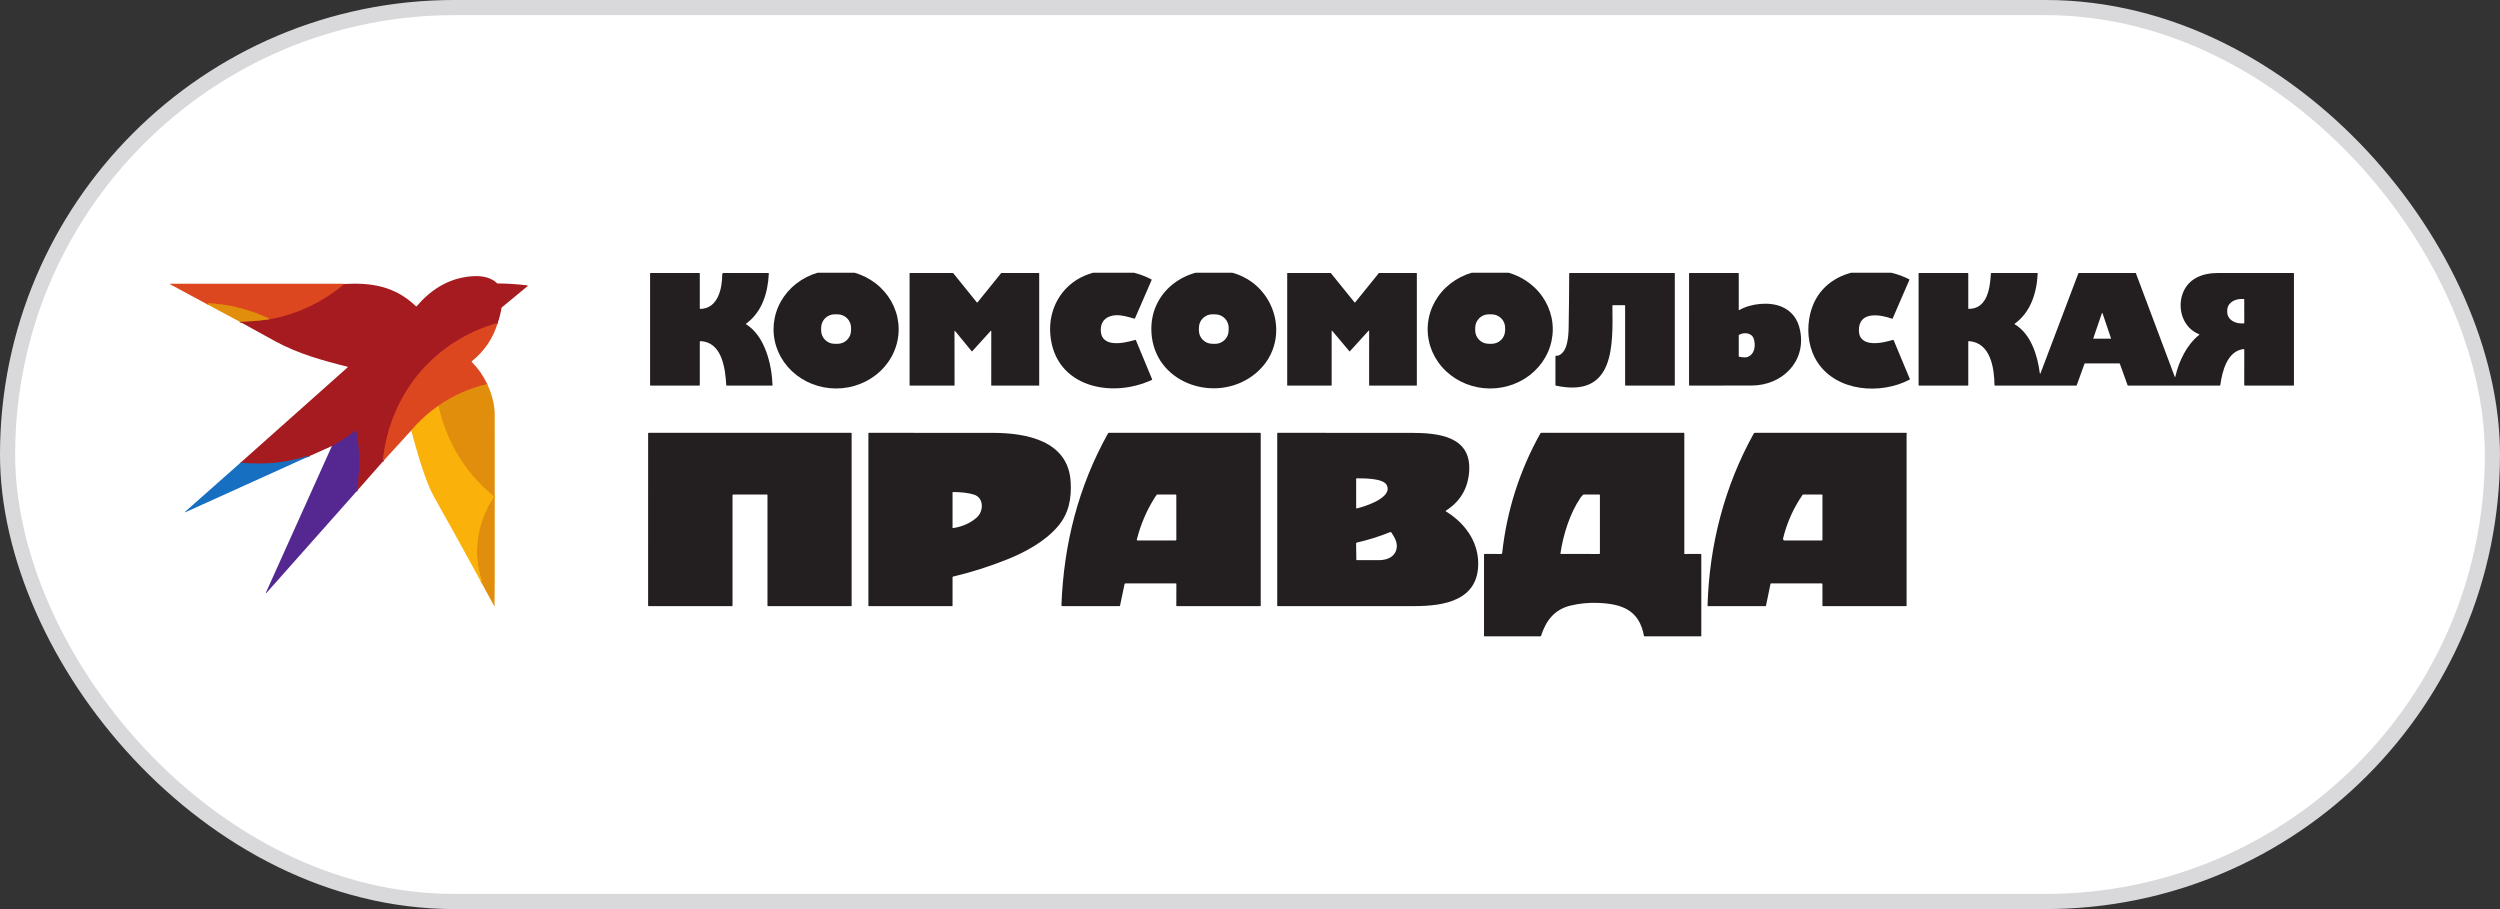
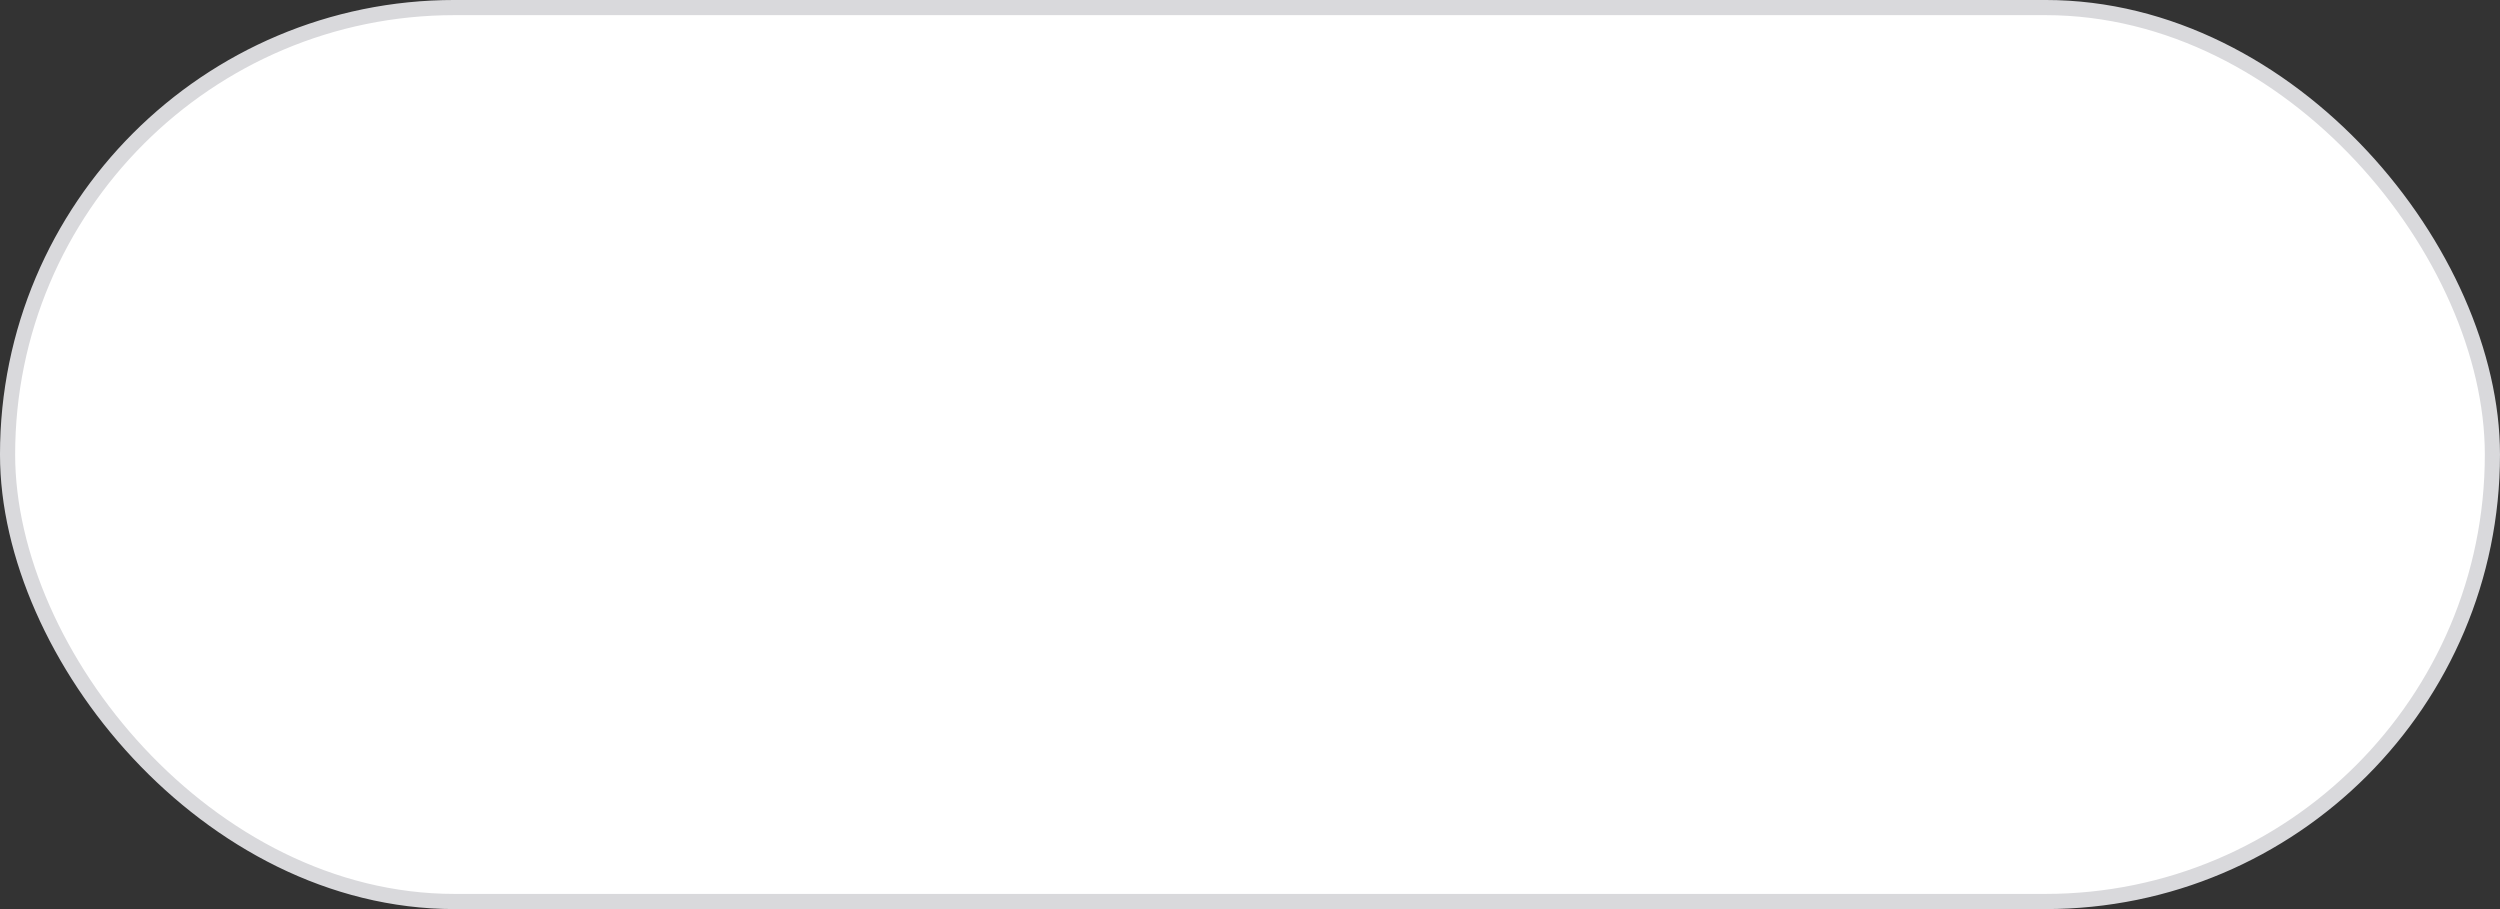
<svg xmlns="http://www.w3.org/2000/svg" width="110" height="40" viewBox="0 0 110 40" fill="none">
  <rect x="0" y="0" width="110" height="40" fill="#333333" stroke="none" />
  <rect x="0.333" y="0.333" width="109.333" height="39.333" rx="19.667" fill="white" />
  <g clip-path="url(#clip0_886_36202)">
    <path d="M21.899 14.209C19.072 15.008 17.123 17.377 16.845 20.308" stroke="#C23120" stroke-width="0.088" />
    <path d="M15.694 21.615L15.69 21.581C15.688 21.57 15.688 21.56 15.69 21.549C15.845 20.681 15.84 19.815 15.675 18.951C15.675 18.948 15.674 18.946 15.672 18.944C15.671 18.943 15.668 18.941 15.666 18.94C15.664 18.939 15.662 18.939 15.659 18.94C15.657 18.94 15.655 18.941 15.653 18.942C15.319 19.198 14.969 19.426 14.603 19.626" stroke="#7D2159" stroke-width="0.088" />
    <path d="M13.615 20.068L13.58 20.063C13.565 20.061 13.55 20.063 13.536 20.067C12.588 20.366 11.618 20.464 10.627 20.361C10.62 20.36 10.614 20.357 10.61 20.352C10.607 20.349 10.605 20.345 10.603 20.341" stroke="#5F4571" stroke-width="0.088" />
    <path d="M10.549 14.156C10.973 14.146 11.394 14.112 11.814 14.055" stroke="#C45517" stroke-width="0.088" />
    <path d="M11.814 14.055C13.037 13.835 14.127 13.332 15.084 12.546C15.094 12.538 15.101 12.527 15.105 12.514L15.11 12.496" stroke="#C23120" stroke-width="0.088" />
    <path d="M11.814 14.055C11.832 14.028 11.822 14.006 11.781 13.988C10.927 13.604 10.06 13.389 9.18 13.341C9.164 13.34 9.152 13.347 9.145 13.361L9.13 13.396" stroke="#E06B17" stroke-width="0.088" />
    <path d="M21.438 16.901C20.657 17.082 19.941 17.4 19.29 17.854" stroke="#E06B17" stroke-width="0.088" />
    <path d="M19.29 17.854C18.841 18.168 18.442 18.53 18.093 18.941" stroke="#EC7D16" stroke-width="0.088" />
    <path d="M21.166 25.605C21.197 25.589 21.207 25.567 21.196 25.538C20.769 24.304 21.02 22.933 21.726 21.87C21.734 21.857 21.732 21.846 21.721 21.837C20.457 20.791 19.647 19.463 19.29 17.854" stroke="#EEA00C" stroke-width="0.088" />
    <path d="M39.541 14.483C39.542 14.825 39.471 15.164 39.334 15.48C39.196 15.797 38.994 16.084 38.739 16.327C38.483 16.569 38.18 16.762 37.846 16.893C37.513 17.024 37.155 17.093 36.794 17.093C36.063 17.094 35.363 16.821 34.846 16.333C34.329 15.846 34.038 15.184 34.036 14.493C34.036 14.15 34.106 13.812 34.244 13.495C34.382 13.179 34.584 12.891 34.839 12.649C35.095 12.407 35.398 12.214 35.731 12.083C36.065 11.951 36.423 11.883 36.784 11.883C37.514 11.881 38.215 12.155 38.732 12.642C39.249 13.13 39.54 13.792 39.541 14.483ZM37.446 14.424C37.446 14.267 37.385 14.117 37.274 14.006C37.164 13.894 37.014 13.832 36.857 13.831L36.724 13.831C36.646 13.83 36.569 13.845 36.498 13.875C36.426 13.904 36.36 13.947 36.305 14.002C36.25 14.057 36.206 14.122 36.176 14.194C36.147 14.265 36.131 14.342 36.131 14.42L36.13 14.534C36.13 14.691 36.191 14.841 36.302 14.953C36.413 15.064 36.563 15.127 36.719 15.127L36.852 15.128C36.93 15.128 37.007 15.113 37.079 15.083C37.15 15.054 37.216 15.011 37.271 14.956C37.326 14.901 37.37 14.836 37.4 14.765C37.43 14.693 37.445 14.616 37.446 14.539L37.446 14.424Z" fill="#231F20" />
-     <path d="M48.437 14.444C48.378 15.349 49.458 15.102 49.946 14.956C49.963 14.951 49.975 14.957 49.982 14.974L50.694 16.69C50.696 16.694 50.696 16.699 50.695 16.704C50.693 16.708 50.69 16.712 50.685 16.714C48.912 17.542 46.413 17.045 46.214 14.721C46.119 13.616 46.686 12.578 47.716 12.134C48.634 11.737 49.781 11.829 50.662 12.294C50.667 12.296 50.67 12.3 50.672 12.305C50.674 12.31 50.674 12.316 50.672 12.32L49.942 14.001C49.935 14.018 49.923 14.024 49.906 14.019C49.633 13.943 49.367 13.853 49.081 13.871C48.733 13.892 48.46 14.081 48.437 14.444Z" fill="#231F20" />
+     <path d="M48.437 14.444C48.378 15.349 49.458 15.102 49.946 14.956C49.963 14.951 49.975 14.957 49.982 14.974L50.694 16.69C50.696 16.694 50.696 16.699 50.695 16.704C50.693 16.708 50.69 16.712 50.685 16.714C48.912 17.542 46.413 17.045 46.214 14.721C46.119 13.616 46.686 12.578 47.716 12.134C48.634 11.737 49.781 11.829 50.662 12.294C50.667 12.296 50.67 12.3 50.672 12.305C50.674 12.31 50.674 12.316 50.672 12.32L49.942 14.001C49.935 14.018 49.923 14.024 49.906 14.019C49.633 13.943 49.367 13.853 49.081 13.871Z" fill="#231F20" />
    <path d="M53.887 11.928C56.26 12.288 57.022 15.329 54.952 16.643C53.293 17.696 50.803 16.804 50.665 14.654C50.549 12.838 52.185 11.668 53.887 11.928ZM54.062 14.433C54.064 14.276 54.005 14.125 53.896 14.012C53.787 13.899 53.638 13.834 53.481 13.832L53.354 13.829C53.197 13.827 53.046 13.886 52.933 13.995C52.82 14.104 52.755 14.253 52.753 14.41L52.751 14.526C52.748 14.682 52.808 14.834 52.916 14.946C53.025 15.059 53.174 15.124 53.331 15.127L53.459 15.129C53.615 15.132 53.767 15.072 53.879 14.963C53.992 14.854 54.057 14.705 54.059 14.549L54.062 14.433Z" fill="#231F20" />
-     <path d="M68.322 14.488C68.322 14.83 68.251 15.169 68.112 15.485C67.974 15.801 67.771 16.088 67.516 16.33C67.26 16.572 66.957 16.764 66.623 16.894C66.289 17.025 65.931 17.093 65.569 17.093C64.839 17.093 64.139 16.818 63.623 16.33C63.107 15.841 62.817 15.179 62.817 14.488C62.817 13.797 63.107 13.134 63.623 12.646C64.139 12.158 64.839 11.883 65.569 11.883C66.299 11.883 66.999 12.158 67.516 12.646C68.032 13.134 68.322 13.797 68.322 14.488ZM66.226 14.43C66.228 14.274 66.168 14.123 66.058 14.01C65.948 13.898 65.799 13.834 65.642 13.832L65.508 13.83C65.431 13.829 65.354 13.844 65.282 13.873C65.21 13.902 65.144 13.944 65.088 13.998C65.033 14.053 64.989 14.117 64.958 14.189C64.927 14.26 64.911 14.337 64.91 14.414L64.909 14.528C64.907 14.684 64.967 14.836 65.077 14.948C65.186 15.06 65.336 15.124 65.493 15.126L65.626 15.128C65.704 15.129 65.781 15.114 65.853 15.085C65.925 15.057 65.991 15.014 66.046 14.96C66.102 14.905 66.146 14.841 66.177 14.77C66.207 14.698 66.224 14.621 66.225 14.544L66.226 14.43Z" fill="#231F20" />
    <path d="M81.791 14.527C81.792 15.336 82.847 15.091 83.285 14.956C83.303 14.95 83.316 14.956 83.323 14.973L84.031 16.671C84.038 16.686 84.033 16.698 84.019 16.706C82.735 17.374 80.837 17.231 79.985 15.963C79.609 15.403 79.498 14.694 79.604 14.031C79.948 11.884 82.34 11.454 84.001 12.287C84.007 12.29 84.011 12.295 84.013 12.3C84.015 12.306 84.015 12.313 84.012 12.318L83.277 14.014C83.275 14.018 83.271 14.022 83.266 14.024C83.262 14.026 83.257 14.026 83.252 14.024C82.752 13.842 81.791 13.669 81.791 14.527Z" fill="#231F20" />
    <path d="M32.825 14.264C33.663 14.793 33.955 16.018 33.992 16.95C33.992 16.952 33.991 16.954 33.99 16.956C33.99 16.959 33.988 16.96 33.987 16.962C33.985 16.964 33.983 16.965 33.981 16.966C33.979 16.967 33.977 16.967 33.975 16.967H31.978C31.972 16.967 31.966 16.965 31.962 16.961C31.958 16.957 31.955 16.951 31.955 16.945C31.913 16.231 31.78 15.047 30.814 15.011C30.799 15.011 30.791 15.018 30.791 15.033V16.945C30.791 16.951 30.789 16.956 30.785 16.961C30.781 16.965 30.775 16.967 30.769 16.967H28.626C28.62 16.967 28.615 16.965 28.611 16.961C28.607 16.956 28.604 16.951 28.604 16.945V12.033C28.604 12.027 28.607 12.021 28.611 12.017C28.615 12.013 28.62 12.011 28.626 12.011H30.769C30.775 12.011 30.781 12.013 30.785 12.017C30.789 12.021 30.791 12.027 30.791 12.033V13.571C30.791 13.585 30.798 13.592 30.813 13.592C31.591 13.581 31.777 12.692 31.778 12.079C31.778 12.034 31.801 12.011 31.847 12.011H33.803C33.821 12.011 33.829 12.02 33.828 12.038C33.787 12.881 33.538 13.724 32.825 14.243C32.815 14.251 32.815 14.258 32.825 14.264Z" fill="#231F20" />
    <path d="M41.987 16.967H40.036C40.032 16.967 40.029 16.965 40.026 16.963C40.023 16.96 40.022 16.957 40.022 16.953L40.022 12.025C40.022 12.021 40.023 12.018 40.026 12.015C40.028 12.012 40.032 12.011 40.036 12.011H41.928C41.93 12.011 41.932 12.011 41.934 12.012C41.936 12.013 41.938 12.015 41.939 12.016L42.984 13.309C42.985 13.31 42.987 13.312 42.989 13.312C42.991 13.313 42.993 13.314 42.995 13.314C42.997 13.314 42.999 13.313 43.001 13.312C43.003 13.312 43.005 13.31 43.006 13.309L44.052 12.016C44.054 12.015 44.055 12.013 44.057 12.012C44.059 12.011 44.061 12.011 44.063 12.011H45.711C45.715 12.011 45.718 12.012 45.721 12.015C45.724 12.018 45.725 12.021 45.725 12.025V16.953C45.725 16.957 45.724 16.96 45.721 16.963C45.718 16.965 45.715 16.967 45.711 16.967H43.629C43.625 16.967 43.622 16.965 43.619 16.963C43.616 16.96 43.615 16.957 43.615 16.953L43.616 14.568C43.616 14.565 43.615 14.562 43.614 14.56C43.612 14.557 43.61 14.556 43.607 14.554C43.605 14.553 43.602 14.553 43.599 14.554C43.596 14.555 43.593 14.556 43.592 14.558L42.776 15.457C42.775 15.458 42.773 15.459 42.771 15.46C42.769 15.461 42.767 15.461 42.765 15.461C42.763 15.461 42.761 15.461 42.759 15.46C42.758 15.459 42.756 15.457 42.755 15.456L42.023 14.564C42.021 14.562 42.019 14.56 42.016 14.56C42.013 14.559 42.01 14.559 42.007 14.56C42.005 14.561 42.002 14.563 42.001 14.565C41.999 14.568 41.998 14.571 41.998 14.574L42.001 16.953C42.001 16.957 41.999 16.96 41.997 16.963C41.994 16.965 41.99 16.967 41.987 16.967Z" fill="#231F20" />
    <path d="M58.593 14.567V16.953C58.593 16.957 58.592 16.96 58.589 16.963C58.587 16.966 58.583 16.967 58.58 16.967H56.651C56.647 16.967 56.644 16.966 56.641 16.963C56.639 16.96 56.637 16.957 56.637 16.953V12.025C56.637 12.021 56.639 12.018 56.641 12.015C56.644 12.012 56.647 12.011 56.651 12.011H58.545C58.547 12.011 58.549 12.011 58.551 12.012C58.553 12.013 58.554 12.014 58.556 12.016L59.603 13.309C59.604 13.31 59.605 13.311 59.607 13.312C59.609 13.313 59.611 13.314 59.613 13.314C59.615 13.314 59.617 13.313 59.619 13.312C59.621 13.311 59.622 13.31 59.624 13.309L60.669 12.016C60.67 12.015 60.671 12.013 60.673 12.012C60.675 12.011 60.677 12.011 60.679 12.011H62.327C62.331 12.011 62.334 12.012 62.337 12.015C62.339 12.018 62.341 12.021 62.341 12.025V16.953C62.341 16.957 62.339 16.96 62.337 16.963C62.334 16.966 62.331 16.967 62.327 16.967H60.255C60.251 16.967 60.247 16.966 60.245 16.963C60.242 16.96 60.241 16.957 60.241 16.953L60.242 14.559C60.242 14.556 60.241 14.554 60.24 14.551C60.238 14.549 60.236 14.547 60.233 14.546C60.231 14.545 60.228 14.545 60.225 14.546C60.223 14.546 60.22 14.548 60.218 14.55L59.395 15.456C59.393 15.458 59.392 15.459 59.39 15.46C59.388 15.46 59.386 15.461 59.384 15.461C59.382 15.461 59.38 15.46 59.379 15.459C59.377 15.459 59.375 15.457 59.374 15.456L58.618 14.558C58.616 14.556 58.613 14.554 58.611 14.553C58.608 14.553 58.605 14.553 58.602 14.554C58.6 14.555 58.597 14.556 58.596 14.559C58.594 14.561 58.593 14.564 58.593 14.567Z" fill="#231F20" />
    <path d="M71.495 13.429H70.967C70.953 13.429 70.946 13.436 70.946 13.45C70.962 15.17 71.075 17.526 68.462 16.969C68.456 16.968 68.45 16.965 68.446 16.96C68.442 16.955 68.439 16.948 68.439 16.942V15.692C68.439 15.675 68.447 15.663 68.462 15.655C68.481 15.646 68.501 15.644 68.523 15.649C68.538 15.652 68.553 15.651 68.567 15.645C68.988 15.487 69.014 14.769 69.021 14.387C69.035 13.619 69.042 12.837 69.044 12.042C69.044 12.021 69.055 12.011 69.076 12.011H73.67C73.676 12.011 73.682 12.013 73.686 12.017C73.69 12.021 73.692 12.027 73.692 12.033V16.945C73.692 16.951 73.69 16.956 73.686 16.961C73.682 16.965 73.676 16.967 73.67 16.967H71.527C71.522 16.967 71.516 16.965 71.512 16.961C71.508 16.956 71.505 16.951 71.505 16.945V13.44C71.505 13.437 71.504 13.434 71.502 13.432C71.5 13.43 71.497 13.429 71.495 13.429Z" fill="#231F20" />
    <path d="M76.521 13.647C77.036 13.347 77.853 13.267 78.391 13.495C78.833 13.683 79.104 14.031 79.205 14.542C79.478 15.925 78.404 16.958 77.074 16.964C76.162 16.968 75.249 16.969 74.338 16.966C74.333 16.966 74.328 16.964 74.324 16.96C74.32 16.957 74.318 16.952 74.318 16.946L74.319 12.033C74.319 12.027 74.321 12.021 74.325 12.017C74.329 12.013 74.335 12.011 74.341 12.011H76.484C76.489 12.011 76.495 12.013 76.499 12.017C76.503 12.021 76.505 12.027 76.505 12.033V13.638C76.505 13.64 76.506 13.642 76.507 13.643C76.508 13.645 76.509 13.646 76.511 13.647C76.512 13.648 76.514 13.648 76.516 13.648C76.518 13.648 76.52 13.648 76.521 13.647ZM77.175 14.935C77.099 14.64 76.748 14.606 76.522 14.731C76.511 14.738 76.505 14.747 76.505 14.76V15.67C76.505 15.687 76.514 15.696 76.53 15.699C76.706 15.728 76.822 15.732 76.878 15.712C77.207 15.596 77.251 15.228 77.175 14.935Z" fill="#231F20" />
    <path d="M89.781 16.429L91.444 12.037C91.451 12.02 91.464 12.011 91.483 12.011H93.963C93.967 12.011 93.97 12.012 93.973 12.014C93.976 12.016 93.978 12.019 93.979 12.022L95.689 16.578C95.69 16.581 95.692 16.583 95.694 16.585C95.697 16.586 95.699 16.587 95.702 16.587C95.705 16.587 95.708 16.585 95.71 16.584C95.712 16.582 95.713 16.579 95.714 16.576C95.863 15.907 96.215 15.171 96.762 14.736C96.765 14.734 96.766 14.731 96.768 14.729C96.769 14.726 96.769 14.722 96.769 14.719C96.768 14.716 96.767 14.713 96.765 14.711C96.763 14.708 96.761 14.706 96.758 14.705C96.05 14.427 95.789 13.58 96.041 12.907C96.289 12.246 96.921 12.013 97.578 12.012C98.689 12.011 99.799 12.01 100.91 12.011C100.916 12.011 100.922 12.014 100.927 12.019C100.931 12.023 100.934 12.029 100.934 12.036V16.944C100.934 16.947 100.933 16.95 100.932 16.953C100.931 16.956 100.929 16.958 100.927 16.96C100.925 16.962 100.922 16.964 100.92 16.965C100.917 16.966 100.914 16.967 100.911 16.967H98.78C98.771 16.967 98.762 16.964 98.756 16.957C98.75 16.951 98.746 16.943 98.746 16.934L98.748 15.396C98.748 15.391 98.746 15.386 98.744 15.381C98.742 15.376 98.739 15.372 98.735 15.368C98.731 15.365 98.726 15.362 98.721 15.361C98.716 15.359 98.711 15.359 98.706 15.36C97.997 15.455 97.778 16.333 97.695 16.936C97.694 16.945 97.69 16.953 97.683 16.958C97.677 16.964 97.668 16.967 97.66 16.967H93.647C93.628 16.967 93.616 16.958 93.61 16.941L93.276 16.012C93.27 15.997 93.259 15.989 93.243 15.989H91.743C91.73 15.989 91.722 15.995 91.717 16.007L91.381 16.94C91.375 16.958 91.362 16.967 91.342 16.967H87.791C87.782 16.967 87.773 16.964 87.767 16.958C87.761 16.951 87.757 16.943 87.757 16.935C87.747 16.19 87.585 15.073 86.629 15.01C86.613 15.009 86.604 15.016 86.604 15.033V16.945C86.604 16.951 86.602 16.957 86.598 16.961C86.594 16.965 86.588 16.967 86.582 16.967H84.438C84.433 16.967 84.427 16.965 84.424 16.961C84.42 16.957 84.418 16.952 84.418 16.947V12.033C84.418 12.018 84.425 12.011 84.439 12.011H86.581C86.587 12.011 86.593 12.014 86.597 12.018C86.602 12.022 86.604 12.028 86.604 12.034V13.572C86.604 13.577 86.606 13.582 86.61 13.585C86.613 13.589 86.618 13.591 86.623 13.591C87.456 13.59 87.559 12.658 87.6 12.035C87.601 12.019 87.609 12.011 87.626 12.011H89.637C89.64 12.011 89.643 12.012 89.645 12.013C89.648 12.014 89.65 12.015 89.652 12.017C89.654 12.02 89.656 12.022 89.657 12.024C89.658 12.027 89.658 12.03 89.658 12.033C89.621 12.869 89.354 13.742 88.64 14.248C88.639 14.248 88.638 14.25 88.637 14.251C88.637 14.253 88.636 14.254 88.636 14.256C88.636 14.258 88.637 14.259 88.638 14.261C88.639 14.262 88.64 14.263 88.641 14.264C89.361 14.685 89.656 15.648 89.752 16.425C89.753 16.428 89.754 16.432 89.757 16.434C89.759 16.436 89.762 16.438 89.765 16.438C89.769 16.439 89.772 16.438 89.775 16.436C89.778 16.434 89.78 16.432 89.781 16.429ZM98.748 14.215L98.746 13.17C98.746 13.166 98.745 13.163 98.742 13.16C98.74 13.158 98.736 13.156 98.732 13.156H98.612C98.449 13.156 98.293 13.207 98.178 13.298C98.063 13.388 97.999 13.511 97.999 13.639V13.748C97.999 13.811 98.015 13.874 98.046 13.932C98.077 13.991 98.122 14.044 98.179 14.088C98.236 14.133 98.304 14.168 98.379 14.192C98.453 14.216 98.533 14.229 98.614 14.229H98.734C98.736 14.229 98.738 14.228 98.739 14.228C98.741 14.227 98.743 14.226 98.744 14.225C98.745 14.223 98.746 14.222 98.747 14.22C98.748 14.218 98.748 14.216 98.748 14.215ZM92.106 14.882C92.105 14.884 92.105 14.886 92.105 14.888C92.106 14.891 92.106 14.893 92.108 14.894C92.109 14.896 92.111 14.898 92.113 14.899C92.115 14.9 92.117 14.9 92.119 14.9L92.87 14.902C92.873 14.902 92.875 14.901 92.877 14.9C92.879 14.899 92.88 14.898 92.882 14.896C92.883 14.894 92.884 14.892 92.884 14.89C92.884 14.887 92.884 14.885 92.883 14.883L92.51 13.779C92.509 13.776 92.507 13.774 92.505 13.772C92.502 13.771 92.499 13.77 92.497 13.77C92.494 13.77 92.491 13.771 92.489 13.772C92.486 13.774 92.484 13.776 92.484 13.779L92.106 14.882Z" fill="#231F20" />
    <path d="M21.899 14.209C19.072 15.008 17.123 17.376 16.845 20.308L15.694 21.615L15.69 21.581C15.688 21.57 15.688 21.56 15.69 21.549C15.845 20.681 15.84 19.815 15.675 18.951C15.675 18.948 15.674 18.946 15.672 18.944C15.671 18.943 15.668 18.941 15.666 18.94C15.664 18.939 15.662 18.939 15.659 18.94C15.657 18.94 15.655 18.941 15.653 18.942C15.319 19.198 14.969 19.426 14.603 19.626L13.615 20.068L13.58 20.063C13.565 20.061 13.55 20.063 13.536 20.067C12.588 20.366 11.618 20.464 10.627 20.361C10.62 20.36 10.614 20.357 10.61 20.352C10.607 20.348 10.605 20.345 10.603 20.341L15.293 16.165C15.296 16.163 15.297 16.16 15.298 16.157C15.299 16.154 15.299 16.151 15.299 16.148C15.298 16.145 15.296 16.142 15.294 16.14C15.292 16.137 15.289 16.136 15.286 16.135C14.199 15.865 13.091 15.555 12.103 15.011C11.585 14.726 11.067 14.441 10.549 14.156C10.973 14.146 11.394 14.112 11.814 14.055C13.037 13.835 14.127 13.332 15.084 12.546C15.094 12.538 15.101 12.527 15.105 12.514L15.11 12.496C16.346 12.426 17.377 12.588 18.3 13.475C18.311 13.486 18.323 13.486 18.333 13.473C18.954 12.752 19.696 12.271 20.649 12.166C21.065 12.12 21.541 12.149 21.861 12.454C21.873 12.465 21.887 12.471 21.904 12.471C22.337 12.475 22.769 12.503 23.199 12.556C23.203 12.556 23.207 12.558 23.21 12.561C23.213 12.563 23.215 12.567 23.216 12.571C23.218 12.575 23.218 12.579 23.216 12.583C23.215 12.587 23.213 12.59 23.21 12.593L22.086 13.521C22.074 13.531 22.067 13.543 22.065 13.557C22.028 13.782 21.973 13.999 21.899 14.209Z" fill="#A61B20" />
    <path d="M15.11 12.496L15.105 12.514C15.101 12.527 15.094 12.538 15.084 12.546C14.127 13.332 13.037 13.835 11.814 14.055C11.832 14.028 11.822 14.006 11.781 13.988C10.927 13.604 10.06 13.389 9.18 13.341C9.164 13.34 9.152 13.347 9.145 13.361L9.13 13.396L7.497 12.515C7.494 12.513 7.491 12.51 7.49 12.507C7.489 12.503 7.488 12.5 7.489 12.496C7.49 12.493 7.492 12.489 7.495 12.487C7.498 12.485 7.501 12.484 7.505 12.483C10.03 12.483 12.554 12.483 15.077 12.483C15.089 12.483 15.101 12.487 15.11 12.496Z" fill="#DD4720" />
-     <path d="M11.814 14.055C11.394 14.112 10.973 14.146 10.549 14.156L9.13 13.396L9.145 13.361C9.152 13.347 9.164 13.34 9.18 13.341C10.06 13.389 10.927 13.604 11.781 13.988C11.822 14.006 11.832 14.028 11.814 14.055Z" fill="#E28E0D" />
    <path d="M21.899 14.209C21.694 14.889 21.315 15.45 20.762 15.893C20.748 15.904 20.748 15.916 20.76 15.928C21.043 16.213 21.268 16.537 21.438 16.901C20.657 17.082 19.941 17.399 19.29 17.854C18.841 18.167 18.442 18.529 18.093 18.941L16.845 20.308C17.123 17.376 19.072 15.007 21.899 14.209Z" fill="#DD4720" />
    <path d="M21.438 16.901C21.658 17.373 21.768 17.825 21.768 18.255C21.77 20.318 21.77 22.38 21.769 24.443C21.768 25.179 21.771 25.918 21.76 26.655C21.76 26.658 21.76 26.66 21.758 26.662C21.757 26.664 21.755 26.665 21.752 26.665C21.75 26.666 21.748 26.666 21.746 26.665C21.744 26.664 21.742 26.662 21.741 26.66L21.167 25.604C21.197 25.589 21.207 25.567 21.197 25.538C20.769 24.304 21.02 22.933 21.726 21.869C21.734 21.857 21.732 21.846 21.721 21.837C20.458 20.79 19.647 19.463 19.29 17.854C19.941 17.4 20.657 17.082 21.438 16.901Z" fill="#E28E0D" />
    <path d="M19.29 17.854C19.647 19.463 20.457 20.79 21.721 21.836C21.732 21.846 21.734 21.857 21.726 21.869C21.02 22.933 20.769 24.304 21.196 25.538C21.207 25.567 21.197 25.589 21.166 25.604C20.572 24.52 19.983 23.432 19.372 22.357C19.133 21.935 18.98 21.646 18.914 21.492C18.563 20.665 18.33 19.807 18.093 18.941C18.442 18.529 18.841 18.167 19.29 17.854Z" fill="#FAB20B" />
    <path d="M15.694 21.615L11.723 26.089C11.721 26.092 11.718 26.094 11.715 26.094C11.711 26.095 11.708 26.094 11.705 26.092C11.702 26.09 11.7 26.088 11.699 26.084C11.698 26.081 11.699 26.078 11.7 26.075L14.603 19.626C14.969 19.426 15.319 19.198 15.653 18.942C15.655 18.941 15.657 18.94 15.659 18.94C15.662 18.939 15.664 18.939 15.666 18.94C15.668 18.941 15.671 18.943 15.672 18.944C15.674 18.946 15.675 18.948 15.675 18.951C15.84 19.815 15.845 20.681 15.69 21.549C15.688 21.56 15.688 21.57 15.69 21.581L15.694 21.615Z" fill="#542791" />
    <path d="M32.231 21.785V26.644C32.231 26.647 32.23 26.651 32.229 26.654C32.227 26.657 32.225 26.66 32.223 26.663C32.221 26.665 32.218 26.667 32.215 26.668C32.211 26.67 32.208 26.67 32.204 26.67H28.543C28.54 26.67 28.536 26.67 28.533 26.668C28.53 26.667 28.527 26.665 28.525 26.663C28.522 26.66 28.52 26.657 28.519 26.654C28.518 26.651 28.517 26.647 28.517 26.644L28.518 19.07C28.518 19.067 28.518 19.063 28.52 19.06C28.521 19.057 28.523 19.054 28.526 19.052C28.528 19.049 28.531 19.047 28.534 19.046C28.537 19.045 28.541 19.044 28.544 19.044H37.446C37.45 19.044 37.453 19.045 37.456 19.046C37.459 19.047 37.462 19.049 37.465 19.052C37.467 19.054 37.469 19.057 37.471 19.06C37.472 19.063 37.472 19.067 37.472 19.07V26.644C37.472 26.647 37.472 26.651 37.471 26.654C37.469 26.657 37.467 26.66 37.465 26.663C37.462 26.665 37.459 26.667 37.456 26.668C37.453 26.67 37.45 26.67 37.446 26.67H33.796C33.792 26.67 33.789 26.67 33.785 26.668C33.782 26.667 33.779 26.665 33.777 26.663C33.775 26.66 33.773 26.657 33.771 26.654C33.77 26.651 33.769 26.647 33.769 26.644V21.785C33.769 21.781 33.769 21.778 33.767 21.774C33.766 21.771 33.764 21.768 33.761 21.766C33.759 21.764 33.756 21.762 33.753 21.76C33.75 21.759 33.746 21.758 33.743 21.758H32.257C32.25 21.758 32.243 21.761 32.239 21.766C32.233 21.771 32.231 21.778 32.231 21.785Z" fill="#231F20" />
    <path d="M41.912 25.397V26.648C41.912 26.663 41.905 26.67 41.89 26.67H38.231C38.225 26.67 38.219 26.668 38.215 26.664C38.211 26.66 38.209 26.654 38.209 26.648V19.065C38.209 19.06 38.211 19.054 38.215 19.05C38.218 19.047 38.224 19.044 38.229 19.044C40.048 19.043 41.868 19.043 43.69 19.046C45.132 19.048 47.009 19.377 47.11 21.209C47.15 21.936 47.031 22.589 46.551 23.156C45.989 23.819 45.119 24.292 44.323 24.611C43.545 24.923 42.748 25.177 41.932 25.371C41.919 25.375 41.912 25.383 41.912 25.397ZM42.845 21.759C42.583 21.68 42.24 21.648 41.935 21.649C41.929 21.649 41.923 21.651 41.919 21.655C41.914 21.66 41.912 21.666 41.912 21.672V23.22C41.912 23.233 41.919 23.238 41.932 23.236C42.343 23.174 42.69 23.02 42.972 22.776C43.282 22.507 43.311 21.901 42.845 21.759Z" fill="#231F20" />
    <path d="M51.735 25.67H49.518C49.51 25.67 49.501 25.673 49.494 25.679C49.487 25.684 49.483 25.692 49.481 25.701L49.281 26.648C49.278 26.663 49.268 26.67 49.253 26.67H46.747C46.741 26.67 46.735 26.669 46.73 26.667C46.724 26.665 46.719 26.661 46.715 26.657C46.711 26.653 46.708 26.648 46.706 26.642C46.704 26.637 46.703 26.631 46.703 26.625C46.806 23.941 47.441 21.421 48.754 19.066C48.758 19.06 48.763 19.054 48.77 19.05C48.776 19.046 48.784 19.044 48.792 19.044H55.44C55.462 19.044 55.472 19.055 55.472 19.077V26.637C55.472 26.659 55.462 26.67 55.44 26.67H51.782C51.775 26.67 51.769 26.668 51.765 26.663C51.761 26.659 51.758 26.653 51.758 26.647L51.76 25.695C51.76 25.678 51.752 25.67 51.735 25.67ZM51.758 21.795C51.758 21.77 51.745 21.758 51.721 21.758H50.925C50.912 21.758 50.901 21.763 50.893 21.774C50.866 21.807 50.835 21.852 50.799 21.909C50.443 22.478 50.183 23.09 50.019 23.746C50.018 23.75 50.018 23.755 50.019 23.759C50.02 23.763 50.021 23.766 50.024 23.77C50.026 23.773 50.03 23.776 50.033 23.777C50.037 23.779 50.041 23.78 50.045 23.78H51.726C51.735 23.78 51.743 23.777 51.749 23.77C51.756 23.764 51.759 23.756 51.759 23.747L51.758 21.795Z" fill="#231F20" />
    <path d="M63.62 22.501C64.425 22.995 65.022 23.783 65.041 24.748C65.074 26.427 63.531 26.667 62.244 26.669C60.236 26.671 58.228 26.671 56.218 26.669C56.213 26.669 56.208 26.667 56.204 26.663C56.2 26.659 56.198 26.654 56.198 26.649V19.065C56.198 19.059 56.2 19.054 56.204 19.05C56.208 19.047 56.213 19.044 56.218 19.044C58.177 19.043 60.138 19.044 62.099 19.046C63.246 19.047 64.744 19.176 64.644 20.727C64.595 21.485 64.254 22.066 63.62 22.468C63.602 22.48 63.602 22.491 63.62 22.501ZM59.672 22.351C59.672 22.368 59.68 22.375 59.696 22.371C60.032 22.292 61.314 21.9 61.011 21.336C60.852 21.039 59.999 21.047 59.7 21.047C59.692 21.047 59.684 21.051 59.679 21.056C59.673 21.062 59.67 21.07 59.67 21.078L59.672 22.351ZM59.669 23.914L59.679 24.63C59.68 24.642 59.686 24.647 59.697 24.647C60.028 24.649 60.358 24.649 60.688 24.647C61.046 24.644 61.392 24.495 61.453 24.116C61.493 23.866 61.365 23.65 61.228 23.44C61.221 23.428 61.21 23.42 61.196 23.415C61.183 23.411 61.169 23.412 61.156 23.417C60.683 23.608 60.198 23.76 59.701 23.873C59.692 23.875 59.683 23.88 59.678 23.888C59.672 23.895 59.668 23.905 59.669 23.914Z" fill="#231F20" />
    <path d="M74.123 24.375L74.829 24.373C74.848 24.373 74.857 24.382 74.857 24.401V27.986C74.857 27.99 74.856 27.993 74.853 27.996C74.851 27.999 74.847 28 74.844 28H72.362C72.345 28 72.336 27.992 72.333 27.976C72.125 26.823 71.335 26.568 70.319 26.528C69.903 26.512 69.501 26.55 69.113 26.643C68.404 26.811 68.027 27.297 67.806 27.974C67.8 27.991 67.788 28 67.77 28H65.31C65.307 28 65.303 27.999 65.301 27.996C65.298 27.993 65.297 27.99 65.297 27.986V24.396C65.297 24.39 65.299 24.384 65.304 24.38C65.308 24.375 65.314 24.373 65.32 24.373L66.045 24.375C66.076 24.375 66.093 24.36 66.096 24.33C66.302 22.46 66.862 20.706 67.777 19.067C67.781 19.06 67.786 19.054 67.793 19.05C67.8 19.046 67.808 19.044 67.816 19.044H74.088C74.094 19.044 74.099 19.046 74.103 19.05C74.108 19.055 74.11 19.06 74.11 19.066V24.362C74.11 24.366 74.111 24.369 74.114 24.372C74.116 24.374 74.12 24.375 74.123 24.375ZM70.366 24.375C70.374 24.375 70.381 24.372 70.387 24.366C70.392 24.361 70.396 24.353 70.396 24.346L70.396 21.786C70.396 21.767 70.387 21.758 70.368 21.758H69.692C69.677 21.758 69.665 21.763 69.654 21.773C69.605 21.821 69.567 21.865 69.54 21.903C69.067 22.599 68.787 23.521 68.66 24.341C68.66 24.345 68.66 24.349 68.661 24.353C68.662 24.357 68.664 24.361 68.667 24.364C68.669 24.367 68.672 24.369 68.676 24.371C68.68 24.372 68.683 24.373 68.688 24.373L70.366 24.375Z" fill="#231F20" />
    <path d="M80.154 25.67H77.929C77.913 25.67 77.904 25.678 77.901 25.693L77.704 26.649C77.701 26.663 77.693 26.67 77.678 26.67H75.154C75.151 26.67 75.148 26.67 75.145 26.669C75.143 26.668 75.14 26.666 75.138 26.664C75.136 26.662 75.135 26.659 75.133 26.656C75.132 26.654 75.132 26.651 75.132 26.648C75.207 24 75.873 21.396 77.165 19.076C77.171 19.066 77.178 19.058 77.188 19.053C77.198 19.047 77.209 19.044 77.22 19.044H83.868C83.876 19.044 83.883 19.046 83.889 19.051C83.895 19.056 83.9 19.062 83.901 19.069C83.904 19.079 83.903 19.087 83.897 19.093C83.892 19.098 83.89 19.104 83.89 19.11V26.648C83.89 26.654 83.888 26.66 83.884 26.664C83.879 26.668 83.874 26.67 83.868 26.67H80.209C80.203 26.67 80.197 26.668 80.193 26.664C80.189 26.66 80.187 26.654 80.187 26.648V25.703C80.187 25.681 80.176 25.67 80.154 25.67ZM78.462 23.666C78.454 23.694 78.452 23.71 78.453 23.716C78.466 23.759 78.483 23.78 78.505 23.78L80.165 23.781C80.171 23.781 80.176 23.778 80.18 23.774C80.184 23.77 80.187 23.764 80.187 23.758V21.78C80.187 21.766 80.18 21.758 80.165 21.758H79.342C79.329 21.758 79.319 21.764 79.312 21.774C78.914 22.353 78.631 22.984 78.462 23.666Z" fill="#231F20" />
    <path d="M13.615 20.068L8.151 22.541C8.148 22.542 8.145 22.542 8.143 22.542C8.14 22.541 8.138 22.539 8.136 22.537C8.135 22.535 8.134 22.532 8.135 22.529C8.135 22.526 8.137 22.524 8.139 22.522L10.603 20.341C10.605 20.345 10.607 20.348 10.61 20.352C10.614 20.357 10.62 20.36 10.627 20.361C11.618 20.464 12.588 20.366 13.536 20.067C13.55 20.062 13.565 20.061 13.58 20.063L13.615 20.068Z" fill="#176FC1" />
  </g>
  <rect x="0.333" y="0.333" width="109.333" height="39.333" rx="19.667" stroke="#D9D9DC" stroke-width="0.667" />
  <defs>
    <clipPath id="clip0_886_36202">
-       <rect width="95.78" height="16" fill="white" transform="translate(7.11 12)" />
-     </clipPath>
+       </clipPath>
  </defs>
</svg>